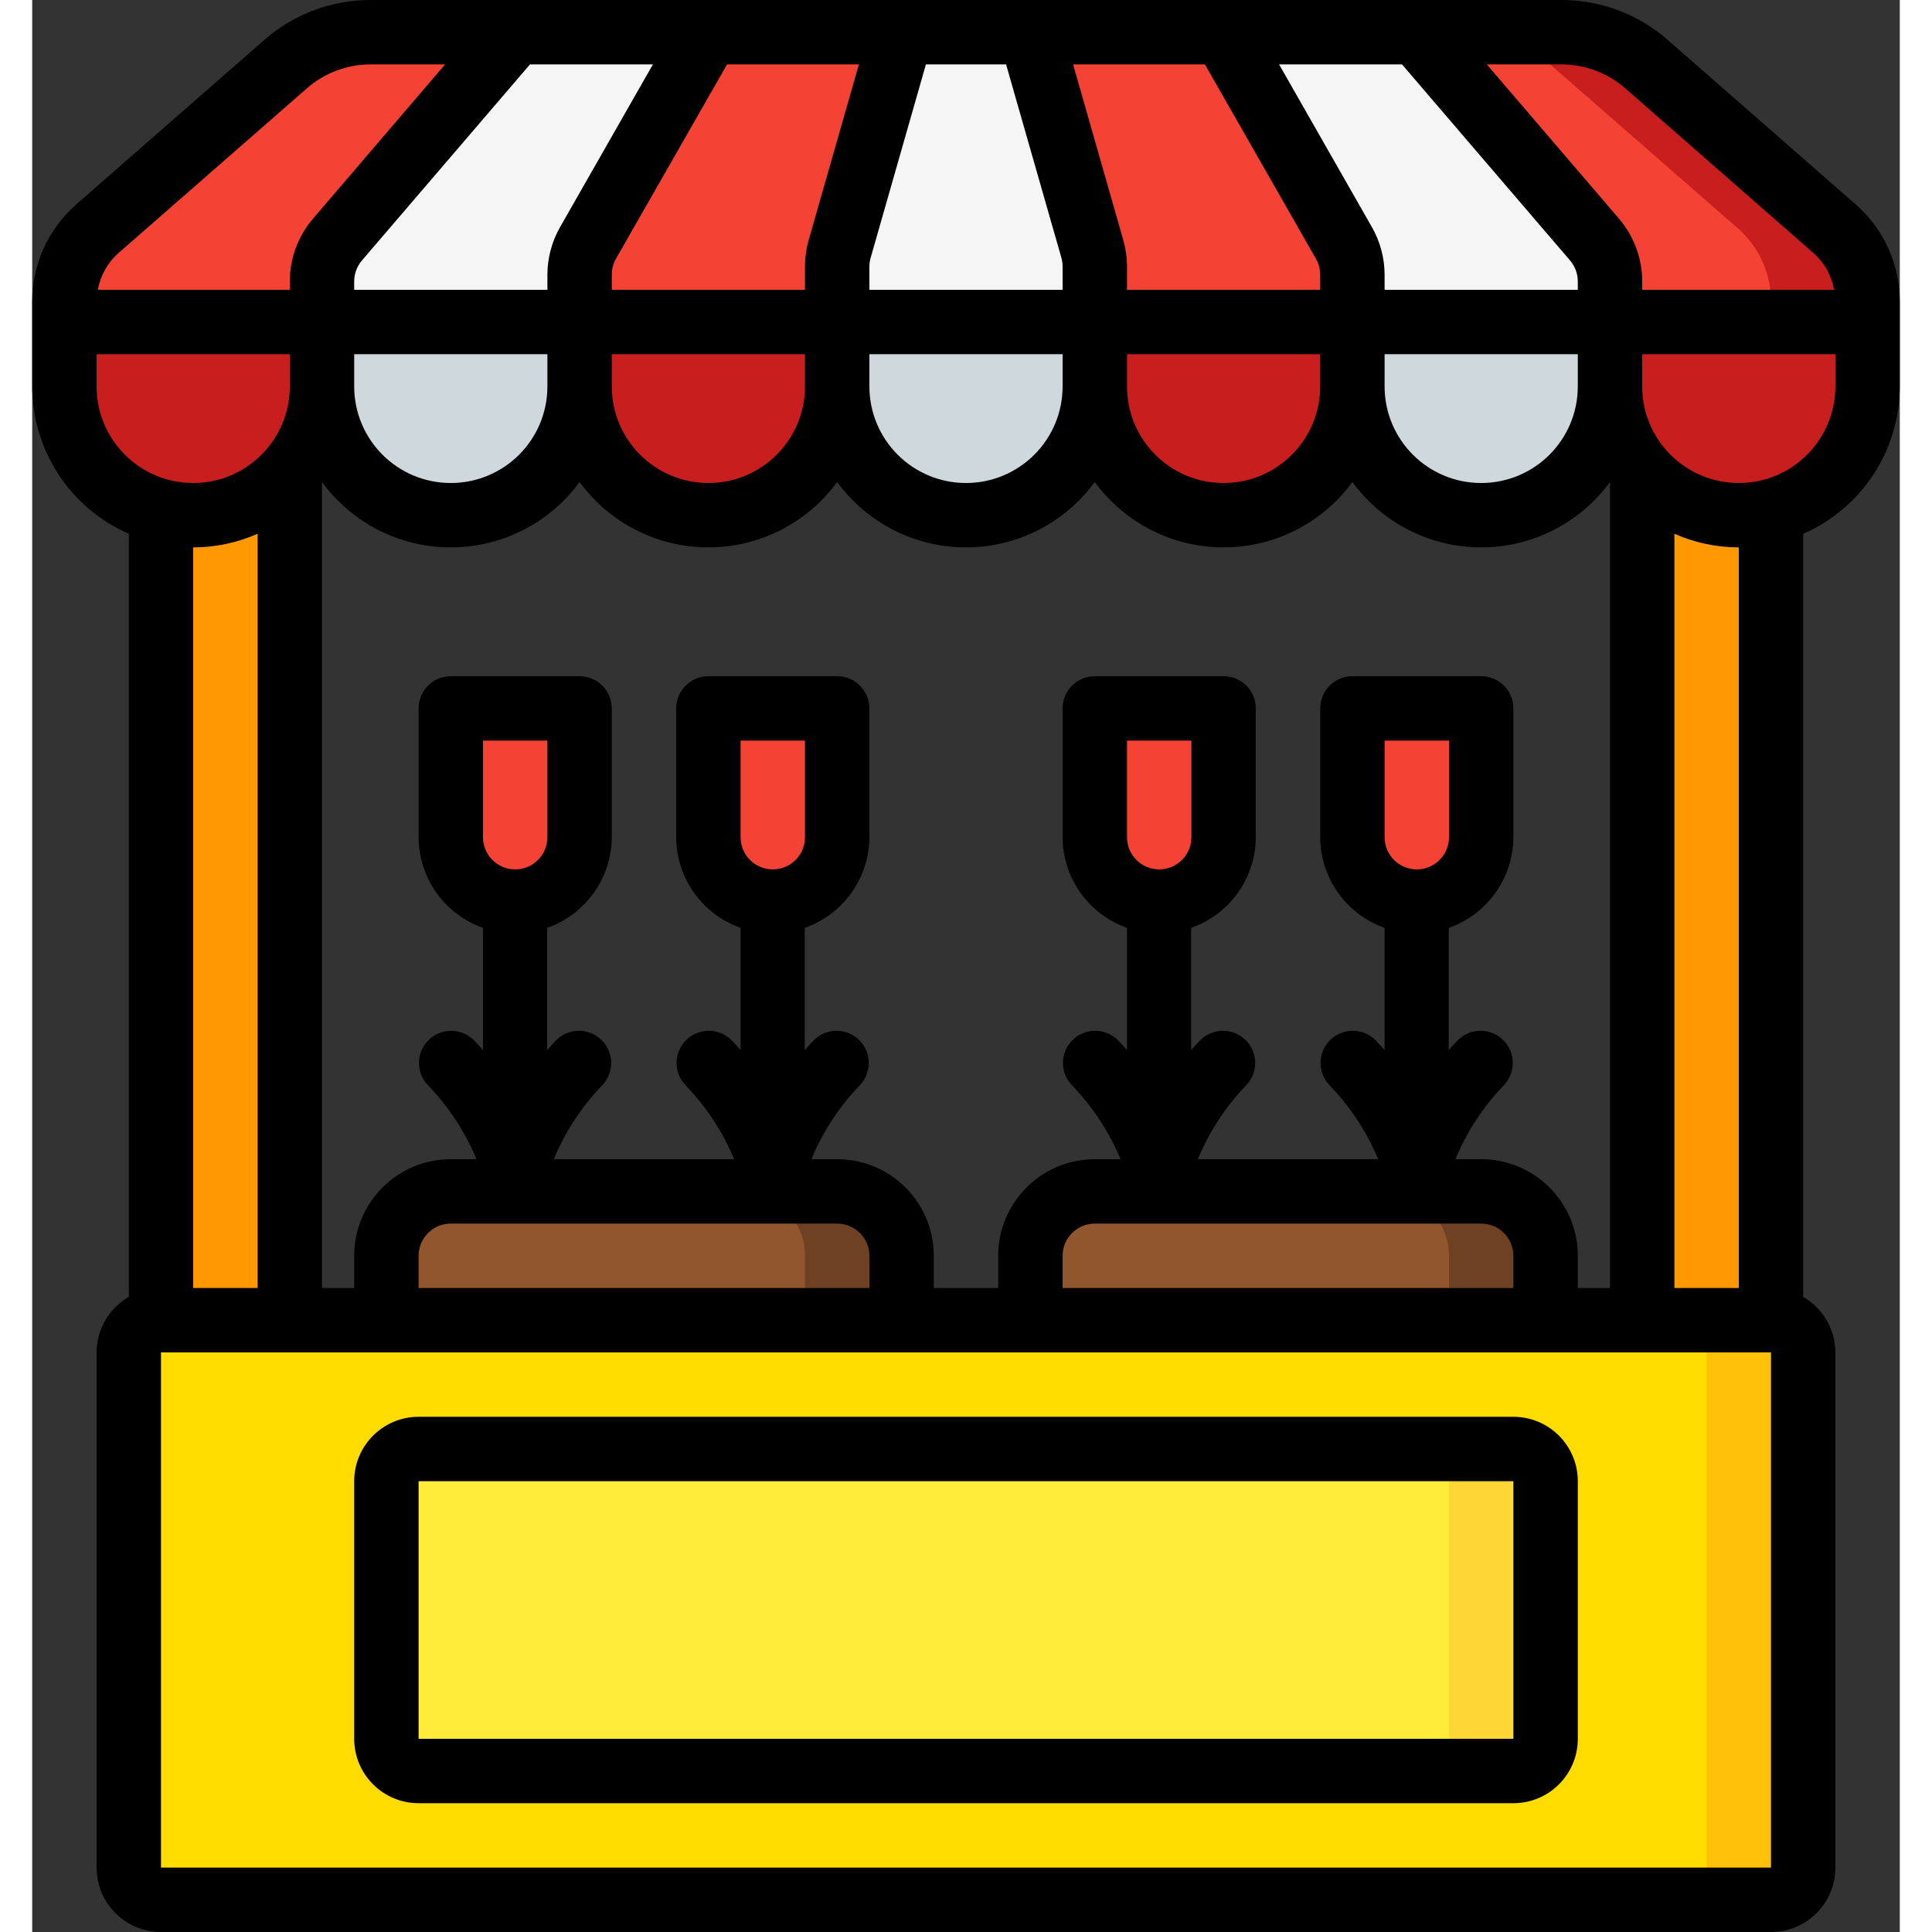
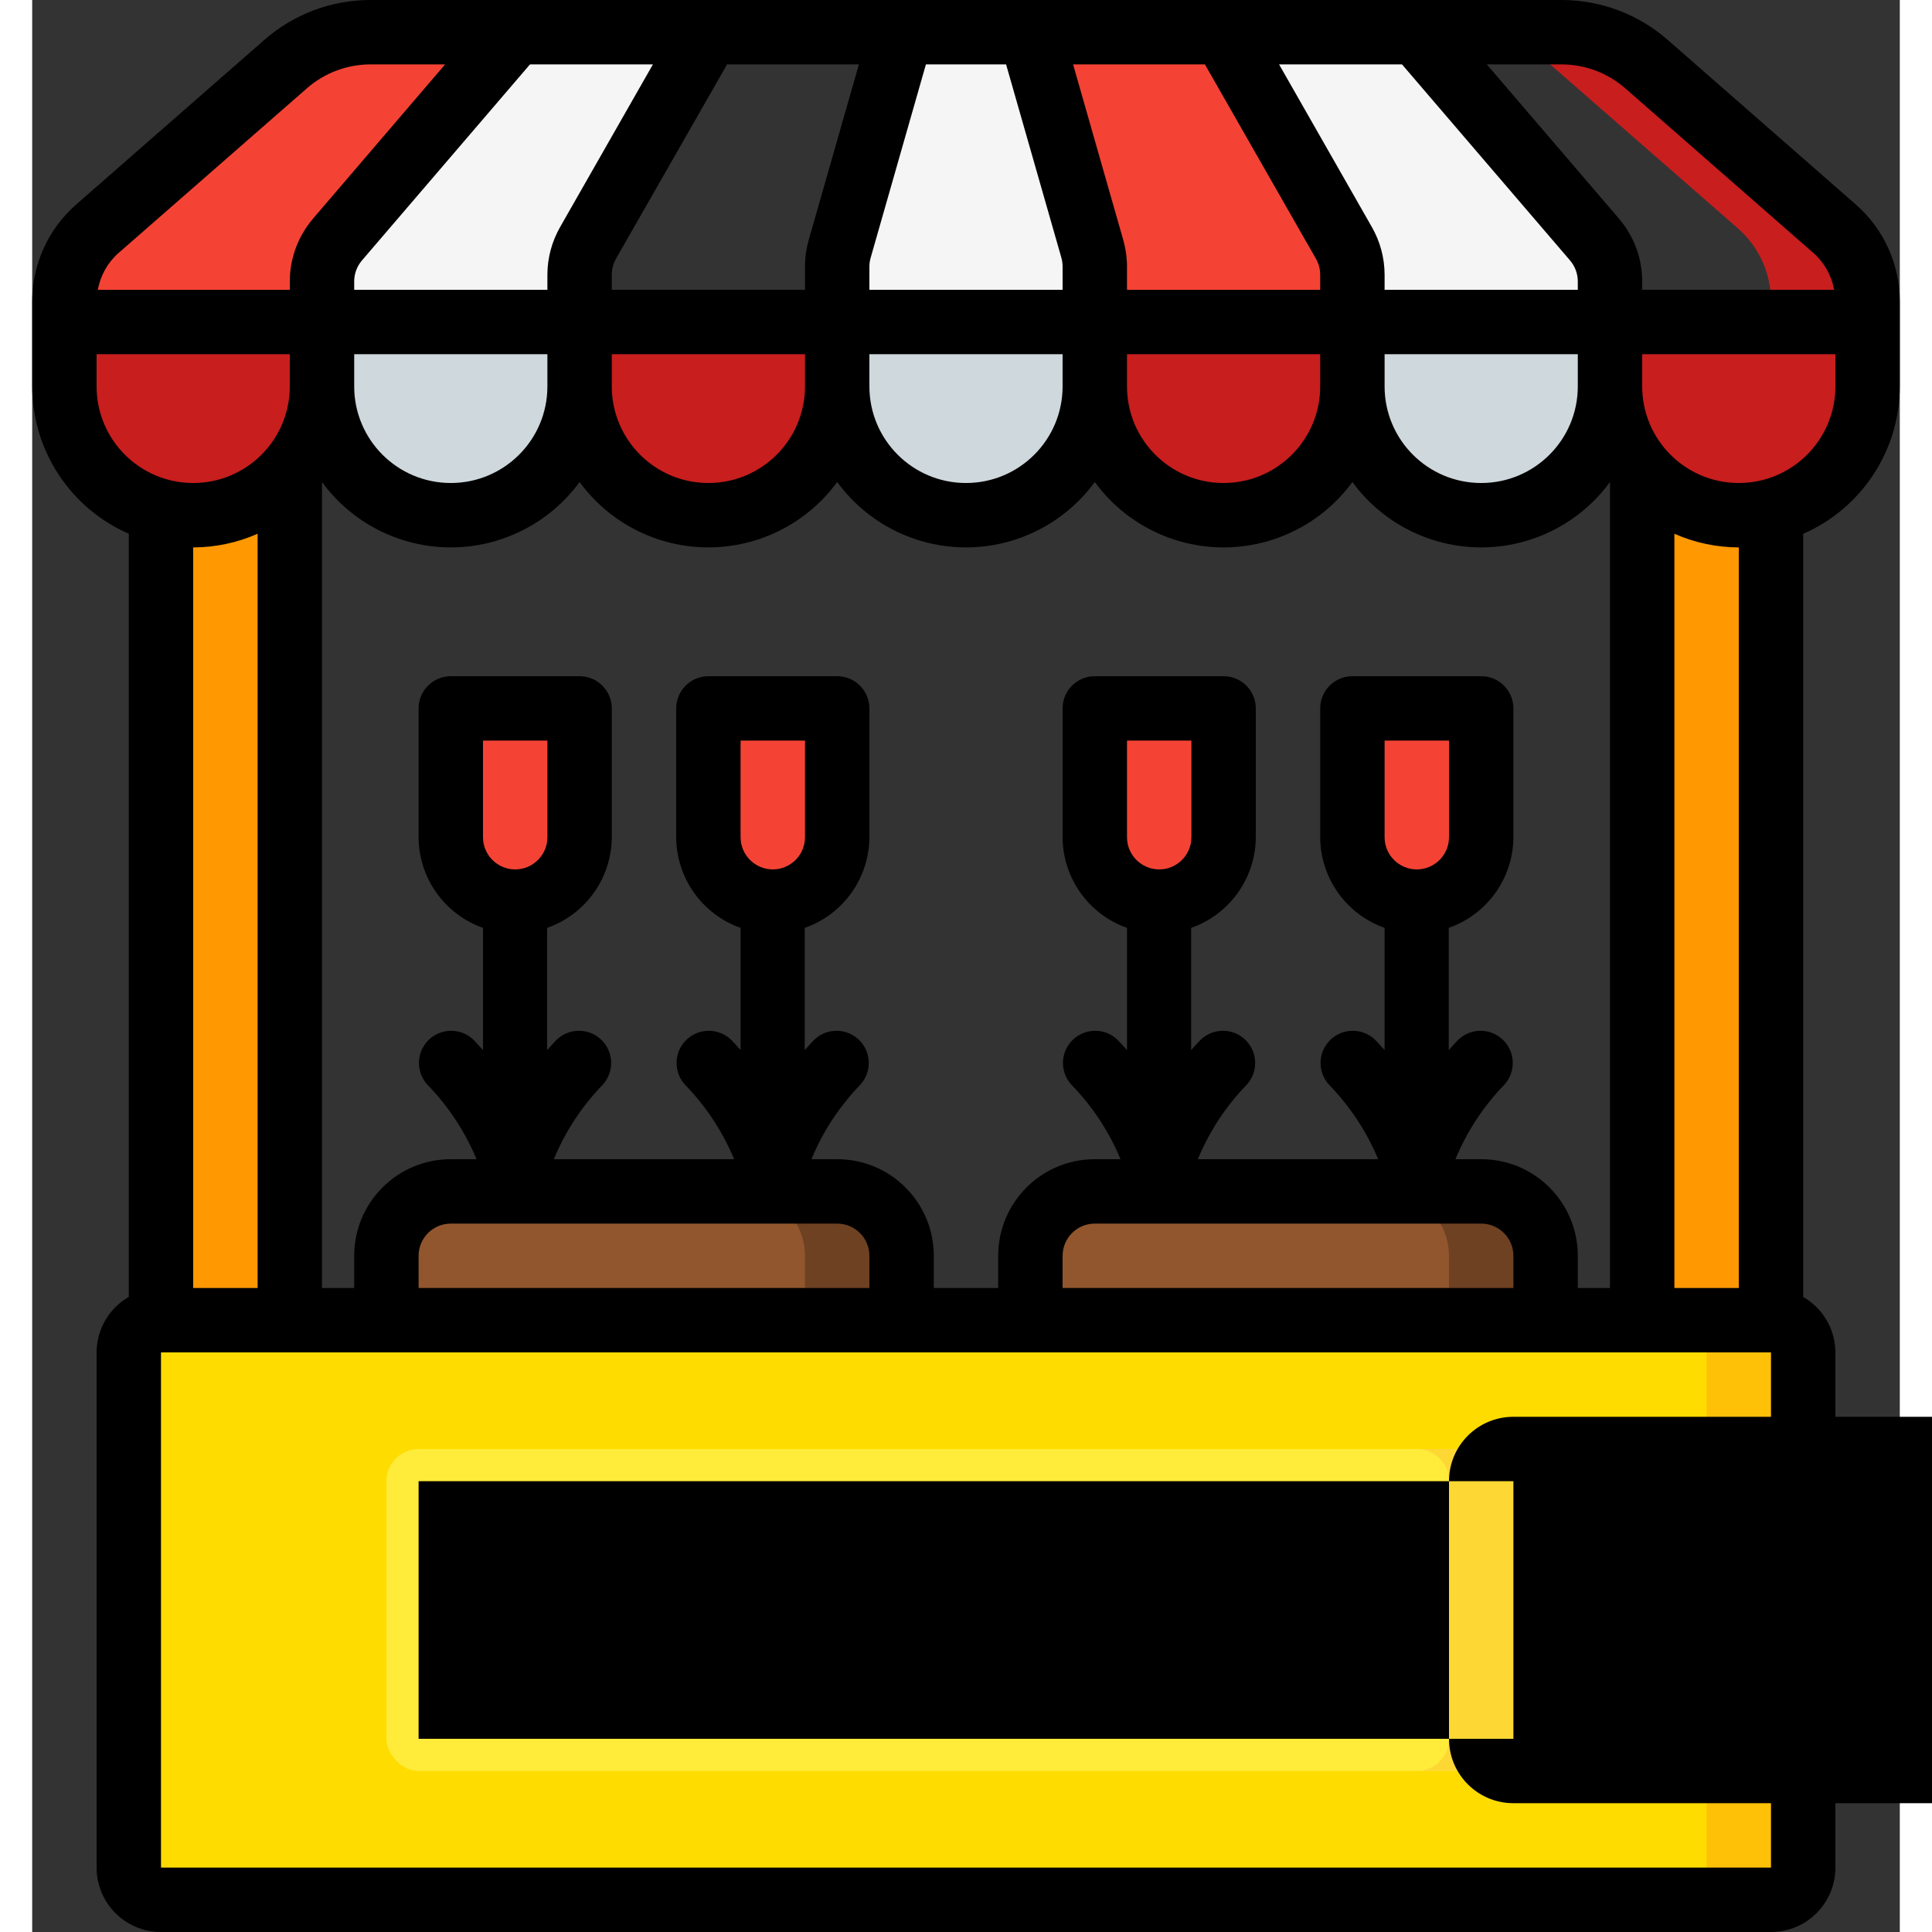
<svg xmlns="http://www.w3.org/2000/svg" height="512" viewBox="0 0 58 60" width="512">
  <rect x="0" y="0" width="58" height="60" fill="#333333" stroke="none" />
  <g id="Page-1" fill="none" fill-rule="evenodd">
    <g id="019---Flower-Market" fill-rule="nonzero">
      <path id="Shape" d="m33 10v2c0 2.209-1.791 4-4 4s-4-1.791-4-4v-2z" fill="#cfd8dc" />
      <path id="Shape" d="m25 10v2c0 2.209-1.791 4-4 4s-4-1.791-4-4v-2z" fill="#c81e1e" />
      <path id="Shape" d="m17 10v2c0 2.209-1.791 4-4 4s-4-1.791-4-4v-2z" fill="#cfd8dc" />
      <path id="Shape" d="m9 10v2c-.005 2.207-1.793 3.995-4 4-.338.003-.674-.041-1-.13-1.767-.453-3.001-2.046-3-3.87l-0-2z" fill="#c81e1e" />
      <path id="Shape" d="m49 10v2c0 2.209-1.791 4-4 4s-4-1.791-4-4v-2z" fill="#cfd8dc" />
      <path id="Shape" d="m57 10-0 2c.001 1.824-1.233 3.417-3 3.87-.326.089-.662.133-1 .13-2.207-.005-3.995-1.793-4-4v-2z" fill="#c81e1e" />
      <path id="Shape" d="m41 10v2c0 2.209-1.791 4-4 4s-4-1.791-4-4v-2z" fill="#c81e1e" />
      <path id="Shape" d="m15 1-5.52 6.44c-.311.362-.481.823-.48 1.3v1.26h-8l0-.64c-0-.865.371-1.688 1.02-2.26l5.85-5.11c.727-.639 1.662-.991 2.63-.99z" fill="#f44335" />
      <path id="Shape" d="m21 1-3.74 6.54c-.171.302-.261.643-.26.99v1.47h-8l0-1.26c-.001-.477.169-.938.48-1.3l5.52-6.44z" fill="#f5f5f5" />
-       <path id="Shape" d="m27 1-1.92 6.73c-.052.179-.079.364-.08.55v1.72h-8l0-1.47c-.001-.347.089-.688.26-.99l3.74-6.54z" fill="#f44335" />
      <path id="Shape" d="m33 8.28v1.72h-8v-1.72c.001-.186.028-.371.08-.55l1.92-6.73h4l1.92 6.73c.052.179.079.364.08.55z" fill="#f5f5f5" />
      <path id="Shape" d="m41 8.53 0 1.47h-8v-1.72c-.001-.186-.028-.371-.08-.55l-1.92-6.73h6l3.74 6.54c.171.302.261.643.26.99z" fill="#f44335" />
      <path id="Shape" d="m49 8.74 0 1.26h-8v-1.47c.001-.347-.089-.688-.26-.99l-3.74-6.54h6l5.52 6.44c.311.362.481.823.48 1.3z" fill="#f5f5f5" />
-       <path id="Shape" d="m57 9.36v.64h-8v-1.26c.001-.477-.169-.938-.48-1.3l-5.52-6.44 4.5 0c.968-.001 1.903.351 2.63.99l5.85 5.11c.649.572 1.02 1.395 1.02 2.26z" fill="#f44335" />
      <path id="Shape" d="m55.98 7.1-5.85-5.11c-.727-.639-1.662-.991-2.63-.99l-3-0c.968-.001 1.903.351 2.63.99l5.85 5.11c.649.572 1.02 1.395 1.02 2.26v.64h3v-.64c0-.865-.371-1.688-1.02-2.26z" fill="#c81e1e" />
      <rect id="Rectangle-path" fill="#ffdc00" height="18" rx="1" width="52" x="3" y="41" />
      <path id="Shape" d="m54 41h-3c.552 0 1 .448 1 1v16c0 .552-.448 1-1 1h3c.552 0 1-.448 1-1v-16c0-.552-.448-1-1-1z" fill="#fec108" />
      <path id="Shape" d="m8 14.64v26.36h-4v-25.13c.326.089.662.133 1 .13 1.149.001 2.243-.495 3-1.36z" fill="#ff9801" />
      <path id="Shape" d="m54 15.87v25.13h-4v-26.36c.757.865 1.851 1.361 3 1.36.338.003.674-.041 1-.13z" fill="#ff9801" />
      <path id="Shape" d="m13 37h12c1.105 0 2 .895 2 2v2h-16v-2c0-1.105.895-2 2-2z" fill="#91562d" />
      <path id="Shape" d="m25 37h-3c1.105 0 2 .895 2 2v2h3v-2c0-1.105-.895-2-2-2z" fill="#6d4122" />
      <path id="Shape" d="m33 37h12c1.105 0 2 .895 2 2v2h-16v-2c0-1.105.895-2 2-2z" fill="#91562d" />
      <path id="Shape" d="m45 37h-3c1.105 0 2 .895 2 2v2h3v-2c0-1.105-.895-2-2-2z" fill="#6d4122" />
      <g fill="#f44335">
        <path id="Shape" d="m13 22h4v4c0 1.105-.895 2-2 2s-2-.895-2-2z" />
        <path id="Shape" d="m21 22h4v4c0 1.105-.895 2-2 2s-2-.895-2-2z" />
        <path id="Shape" d="m33 22h4v4c0 1.105-.895 2-2 2s-2-.895-2-2z" />
        <path id="Shape" d="m41 22h4v4c0 1.105-.895 2-2 2s-2-.895-2-2z" />
      </g>
      <rect id="Rectangle-path" fill="#ffeb3a" height="10" rx="1" width="36" x="11" y="45" />
      <path id="Shape" d="m46 45h-3c.552 0 1 .448 1 1v8c0 .552-.448 1-1 1h3c.552 0 1-.448 1-1v-8c0-.552-.448-1-1-1z" fill="#fdd834" />
      <g fill="#000">
        <path id="Shape" d="m50.79 1.237c-.911-.797-2.08-1.236-3.29-1.237h-37c-1.21 0-2.379.44-3.289 1.237l-5.845 5.114c-.868.759-1.366 1.857-1.366 3.01v2.639c.003 1.986 1.18 3.782 3 4.576v23.7c-.617.355-.999 1.012-1 1.724v16c0 1.105.895 2 2 2h50c1.105 0 2-.895 2-2v-16c-.002-.711-.383-1.368-1-1.722v-23.7c1.821-.795 2.998-2.592 3-4.578v-2.639c-0-1.153-.498-2.251-1.366-3.01zm-1.317 1.505 5.844 5.114c.338.298.565.701.644 1.144h-5.961v-.26c-0-.716-.257-1.408-.723-1.952l-4.103-4.788h2.326c.726.001 1.427.264 1.973.742zm-1.473 37.258v-1c0-1.657-1.343-3-3-3h-.8c.352-.852.861-1.63 1.5-2.294.379-.393.373-1.016-.013-1.402-.386-.385-1.01-.39-1.402-.011-.042.042-.156.163-.293.318v-3.795c1.198-.42 2.002-1.547 2.008-2.816v-4c0-.552-.448-1-1-1h-4c-.552 0-1 .448-1 1v4c.005 1.267.806 2.394 2 2.816v3.795c-.137-.155-.251-.276-.293-.318-.392-.379-1.016-.374-1.402.011-.386.385-.392 1.009-.013 1.402.642.664 1.153 1.442 1.508 2.294h-5.6c.352-.852.861-1.63 1.5-2.294.379-.393.373-1.016-.013-1.402-.386-.385-1.01-.39-1.402-.011-.042.042-.156.163-.293.318v-3.795c1.198-.42 2.002-1.547 2.008-2.816v-4c0-.552-.448-1-1-1h-4c-.552 0-1 .448-1 1v4c.005 1.267.806 2.394 2 2.816v3.795c-.137-.155-.251-.276-.293-.318-.392-.379-1.016-.374-1.402.011-.386.385-.392 1.009-.013 1.402.642.664 1.153 1.442 1.508 2.294h-.8c-1.657 0-3 1.343-3 3v1h-2v-1c0-1.657-1.343-3-3-3h-.8c.352-.852.861-1.63 1.5-2.294.379-.393.373-1.016-.013-1.402-.386-.385-1.01-.39-1.402-.011-.042.042-.156.163-.293.318v-3.795c1.198-.42 2.002-1.547 2.008-2.816v-4c0-.552-.448-1-1-1h-4c-.552 0-1 .448-1 1v4c.005 1.267.806 2.394 2 2.816v3.795c-.137-.155-.251-.276-.293-.318-.392-.379-1.016-.374-1.402.011-.386.385-.392 1.009-.013 1.402.642.664 1.153 1.442 1.508 2.294h-5.6c.352-.852.861-1.63 1.5-2.294.379-.393.373-1.016-.013-1.402-.386-.385-1.01-.39-1.402-.011-.042.042-.156.163-.293.318v-3.795c1.198-.42 2.002-1.547 2.008-2.816v-4c0-.552-.448-1-1-1h-4c-.552 0-1 .448-1 1v4c.005 1.267.806 2.394 2 2.816v3.795c-.137-.155-.251-.276-.293-.318-.392-.379-1.016-.374-1.402.011-.386.385-.392 1.009-.013 1.402.642.664 1.153 1.442 1.508 2.294h-.8c-1.657 0-3 1.343-3 3v1h-1v-25.031c.933 1.277 2.419 2.031 4 2.031s3.067-.755 4-2.031c.933 1.277 2.419 2.031 4 2.031s3.067-.755 4-2.031c.933 1.277 2.419 2.031 4 2.031s3.067-.755 4-2.031c.933 1.277 2.419 2.031 4 2.031s3.067-.755 4-2.031c.933 1.277 2.419 2.031 4 2.031s3.067-.755 4-2.031v25.031zm-14-14v-3h2v3c0 .552-.448 1-1 1s-1-.448-1-1zm11 12c.552 0 1 .448 1 1v1h-14v-1c0-.552.448-1 1-1zm-3-12v-3h2v3c0 .552-.448 1-1 1s-1-.448-1-1zm-28 0v-3h2v3c0 .552-.448 1-1 1s-1-.448-1-1zm11 12c.552 0 1 .448 1 1v1h-14v-1c0-.552.448-1 1-1zm-3-12v-3h2v3c0 .552-.448 1-1 1s-1-.448-1-1zm26-17h-6v-.469c-.001-.522-.139-1.035-.4-1.488l-2.877-5.043h3.818l5.219 6.089c.155.182.24.412.24.651zm0 3c0 1.657-1.343 3-3 3s-3-1.343-3-3v-1h6zm-38-1h6v1c0 1.657-1.343 3-3 3s-3-1.343-3-3zm8 0h6v1c0 1.657-1.343 3-3 3s-3-1.343-3-3zm8 0h6v1c0 1.657-1.343 3-3 3s-3-1.343-3-3zm8 0h6v1c0 1.657-1.343 3-3 3s-3-1.343-3-3zm5.868-2.964c.087.152.133.325.132.5l0.0.464h-6v-.72c-0-.279-.039-.556-.115-.824l-1.559-5.456h4.094zm-7.907-.036c.026.091.039.185.039.28l0.0.72h-6v-.72c0-.093.013-.186.039-.275l1.716-6.005h2.49zm-7.846-.547c-.076.269-.115.547-.115.827v.72h-6l0-.469c-.001-.175.045-.348.132-.5l3.448-6.031h4.094zm-7.715-.411c-.261.453-.399.966-.4 1.489v.469h-6v-.26c0-.239.085-.469.24-.651l5.219-6.089h3.818zm-7.868-4.3c.545-.477 1.244-.74 1.968-.742h2.323l-4.1 4.788c-.466.544-.723 1.236-.723 1.952v.26h-5.961c.079-.443.306-.846.644-1.144zm-6.532 9.258v-1h6v1c0 1.657-1.343 3-3 3s-3-1.343-3-3zm5 4.576v23.424h-2v-23c.689-.001 1.37-.145 2-.424zm47 41.424h-50v-16h50zm-1-18h-2v-23.424c.63.279 1.311.423 2 .424zm3-28c0 1.657-1.343 3-3 3s-3-1.343-3-3v-1h6z" />
-         <path id="Shape" d="m46 44h-34c-1.105 0-2 .895-2 2v8c0 1.105.895 2 2 2h34c1.105 0 2-.895 2-2v-8c0-1.105-.895-2-2-2zm-34 10v-8h34v8z" />
+         <path id="Shape" d="m46 44c-1.105 0-2 .895-2 2v8c0 1.105.895 2 2 2h34c1.105 0 2-.895 2-2v-8c0-1.105-.895-2-2-2zm-34 10v-8h34v8z" />
      </g>
    </g>
  </g>
</svg>